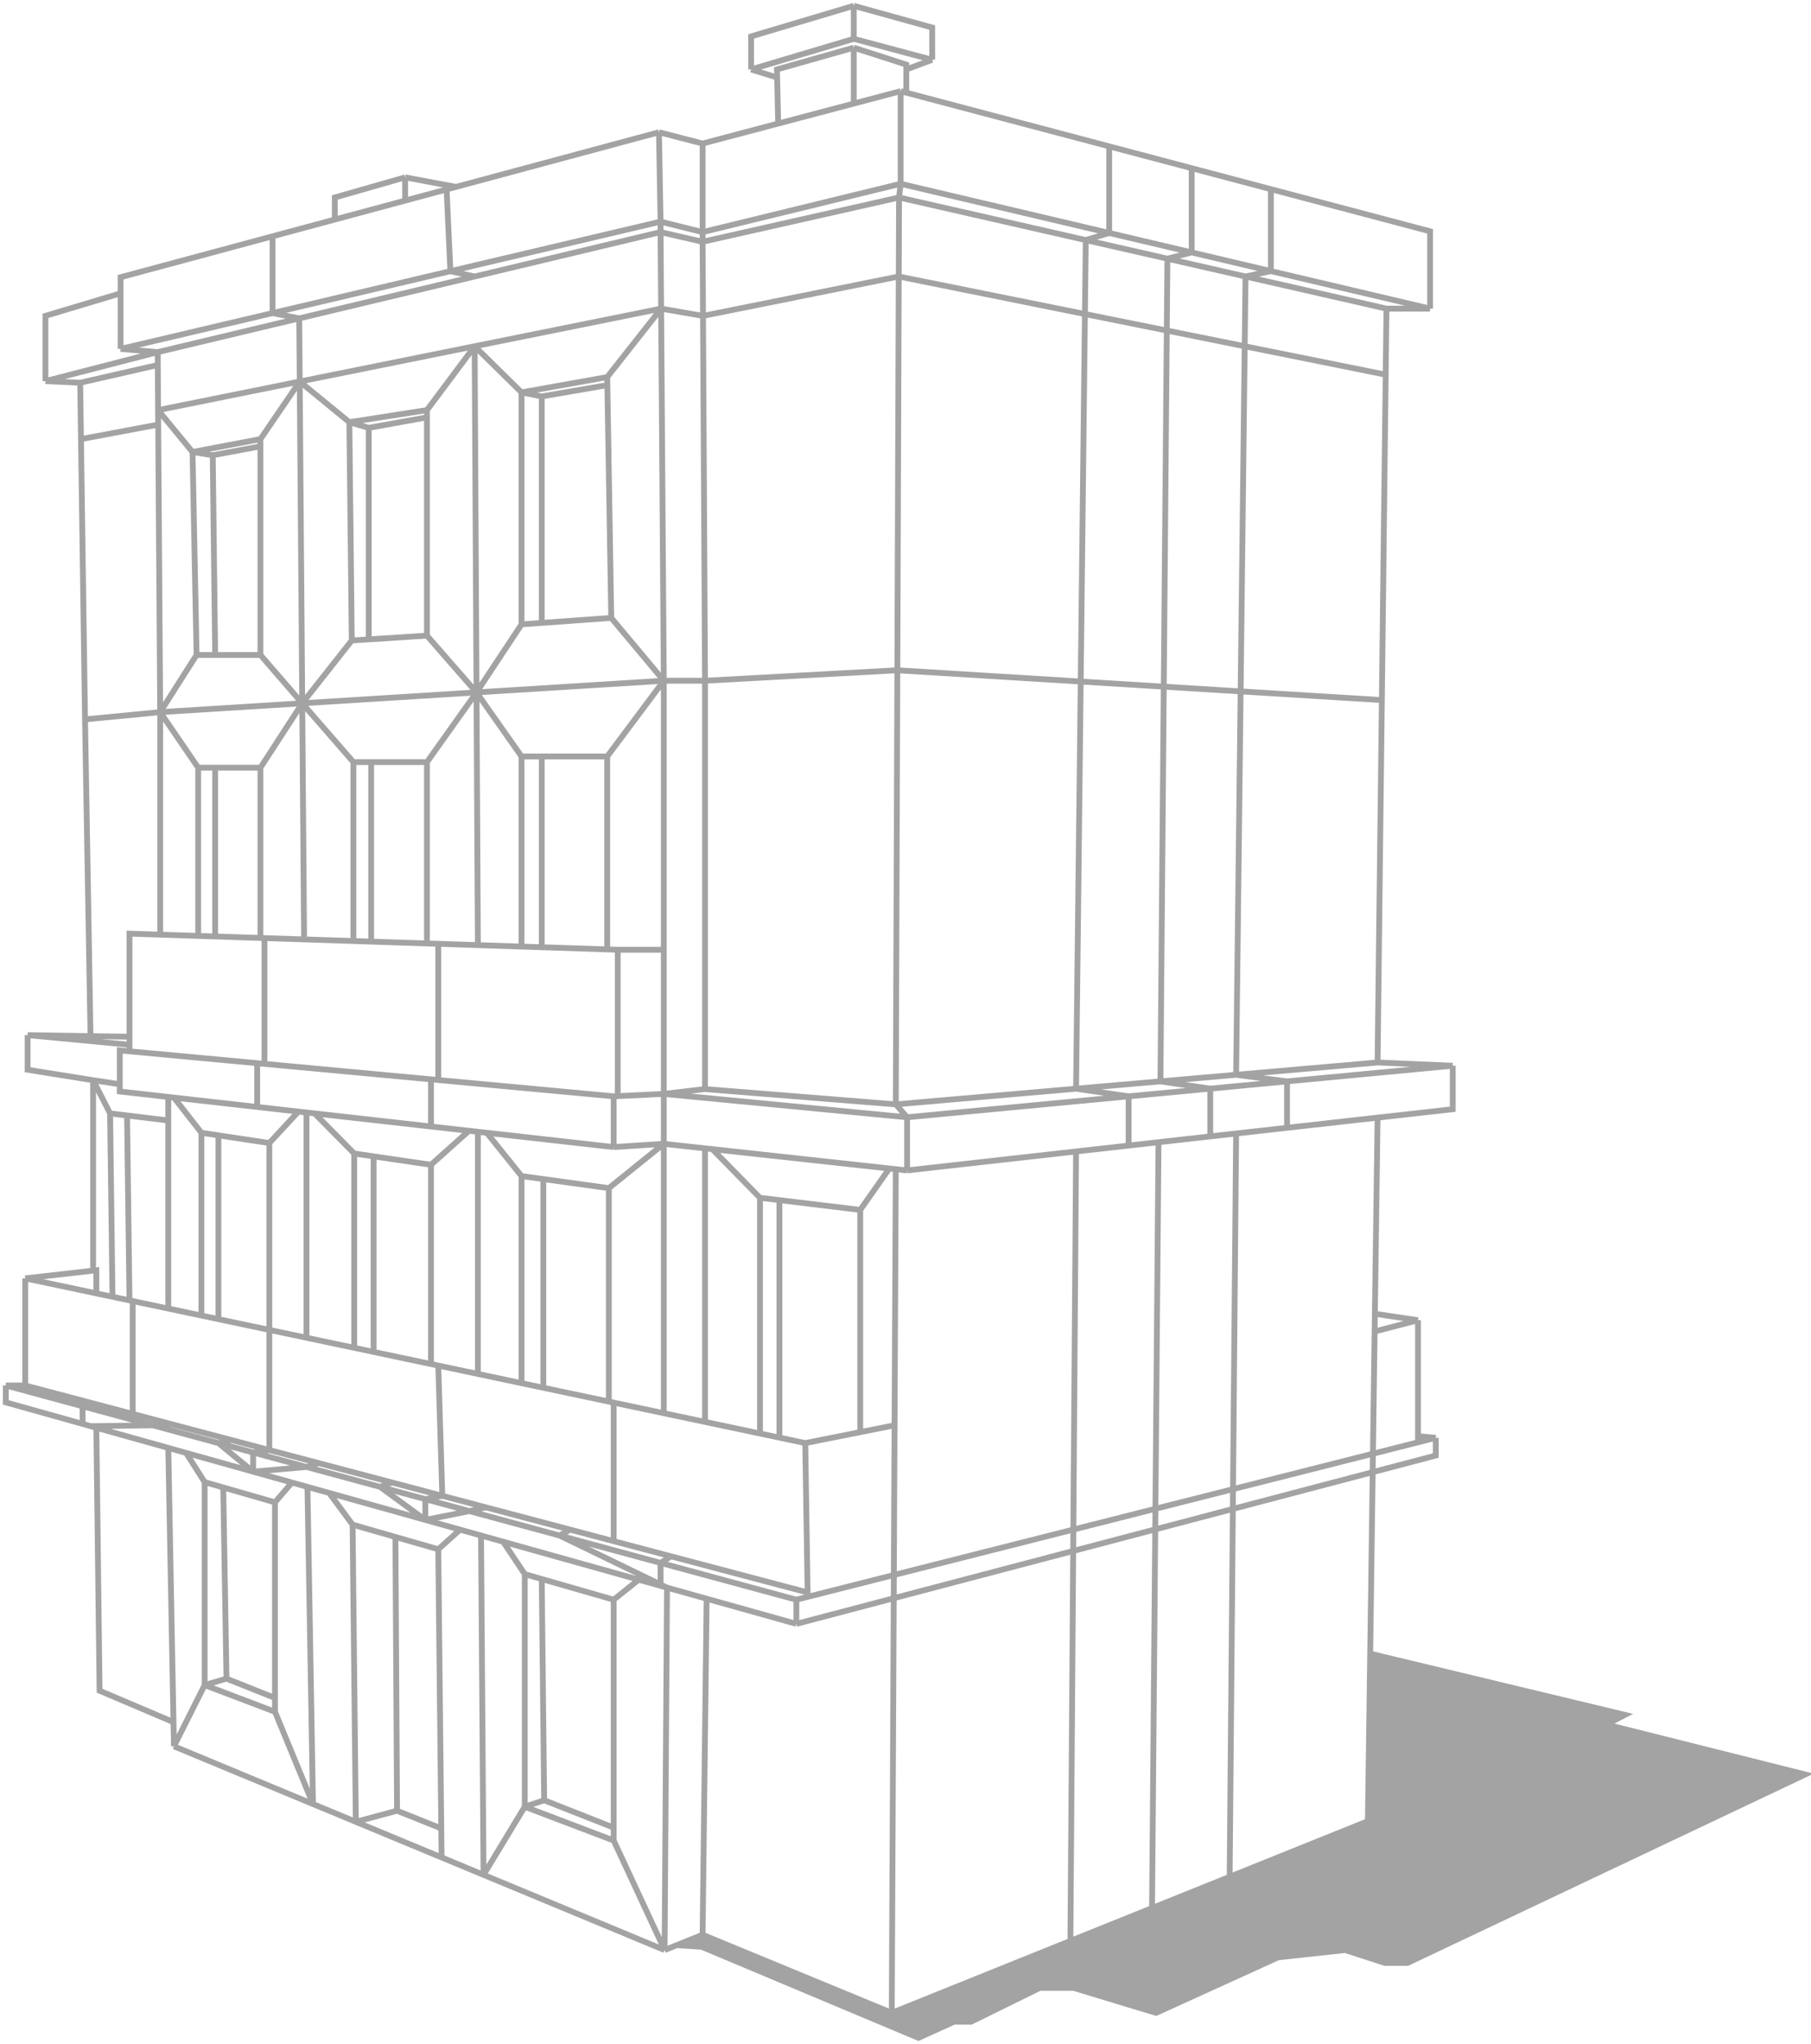
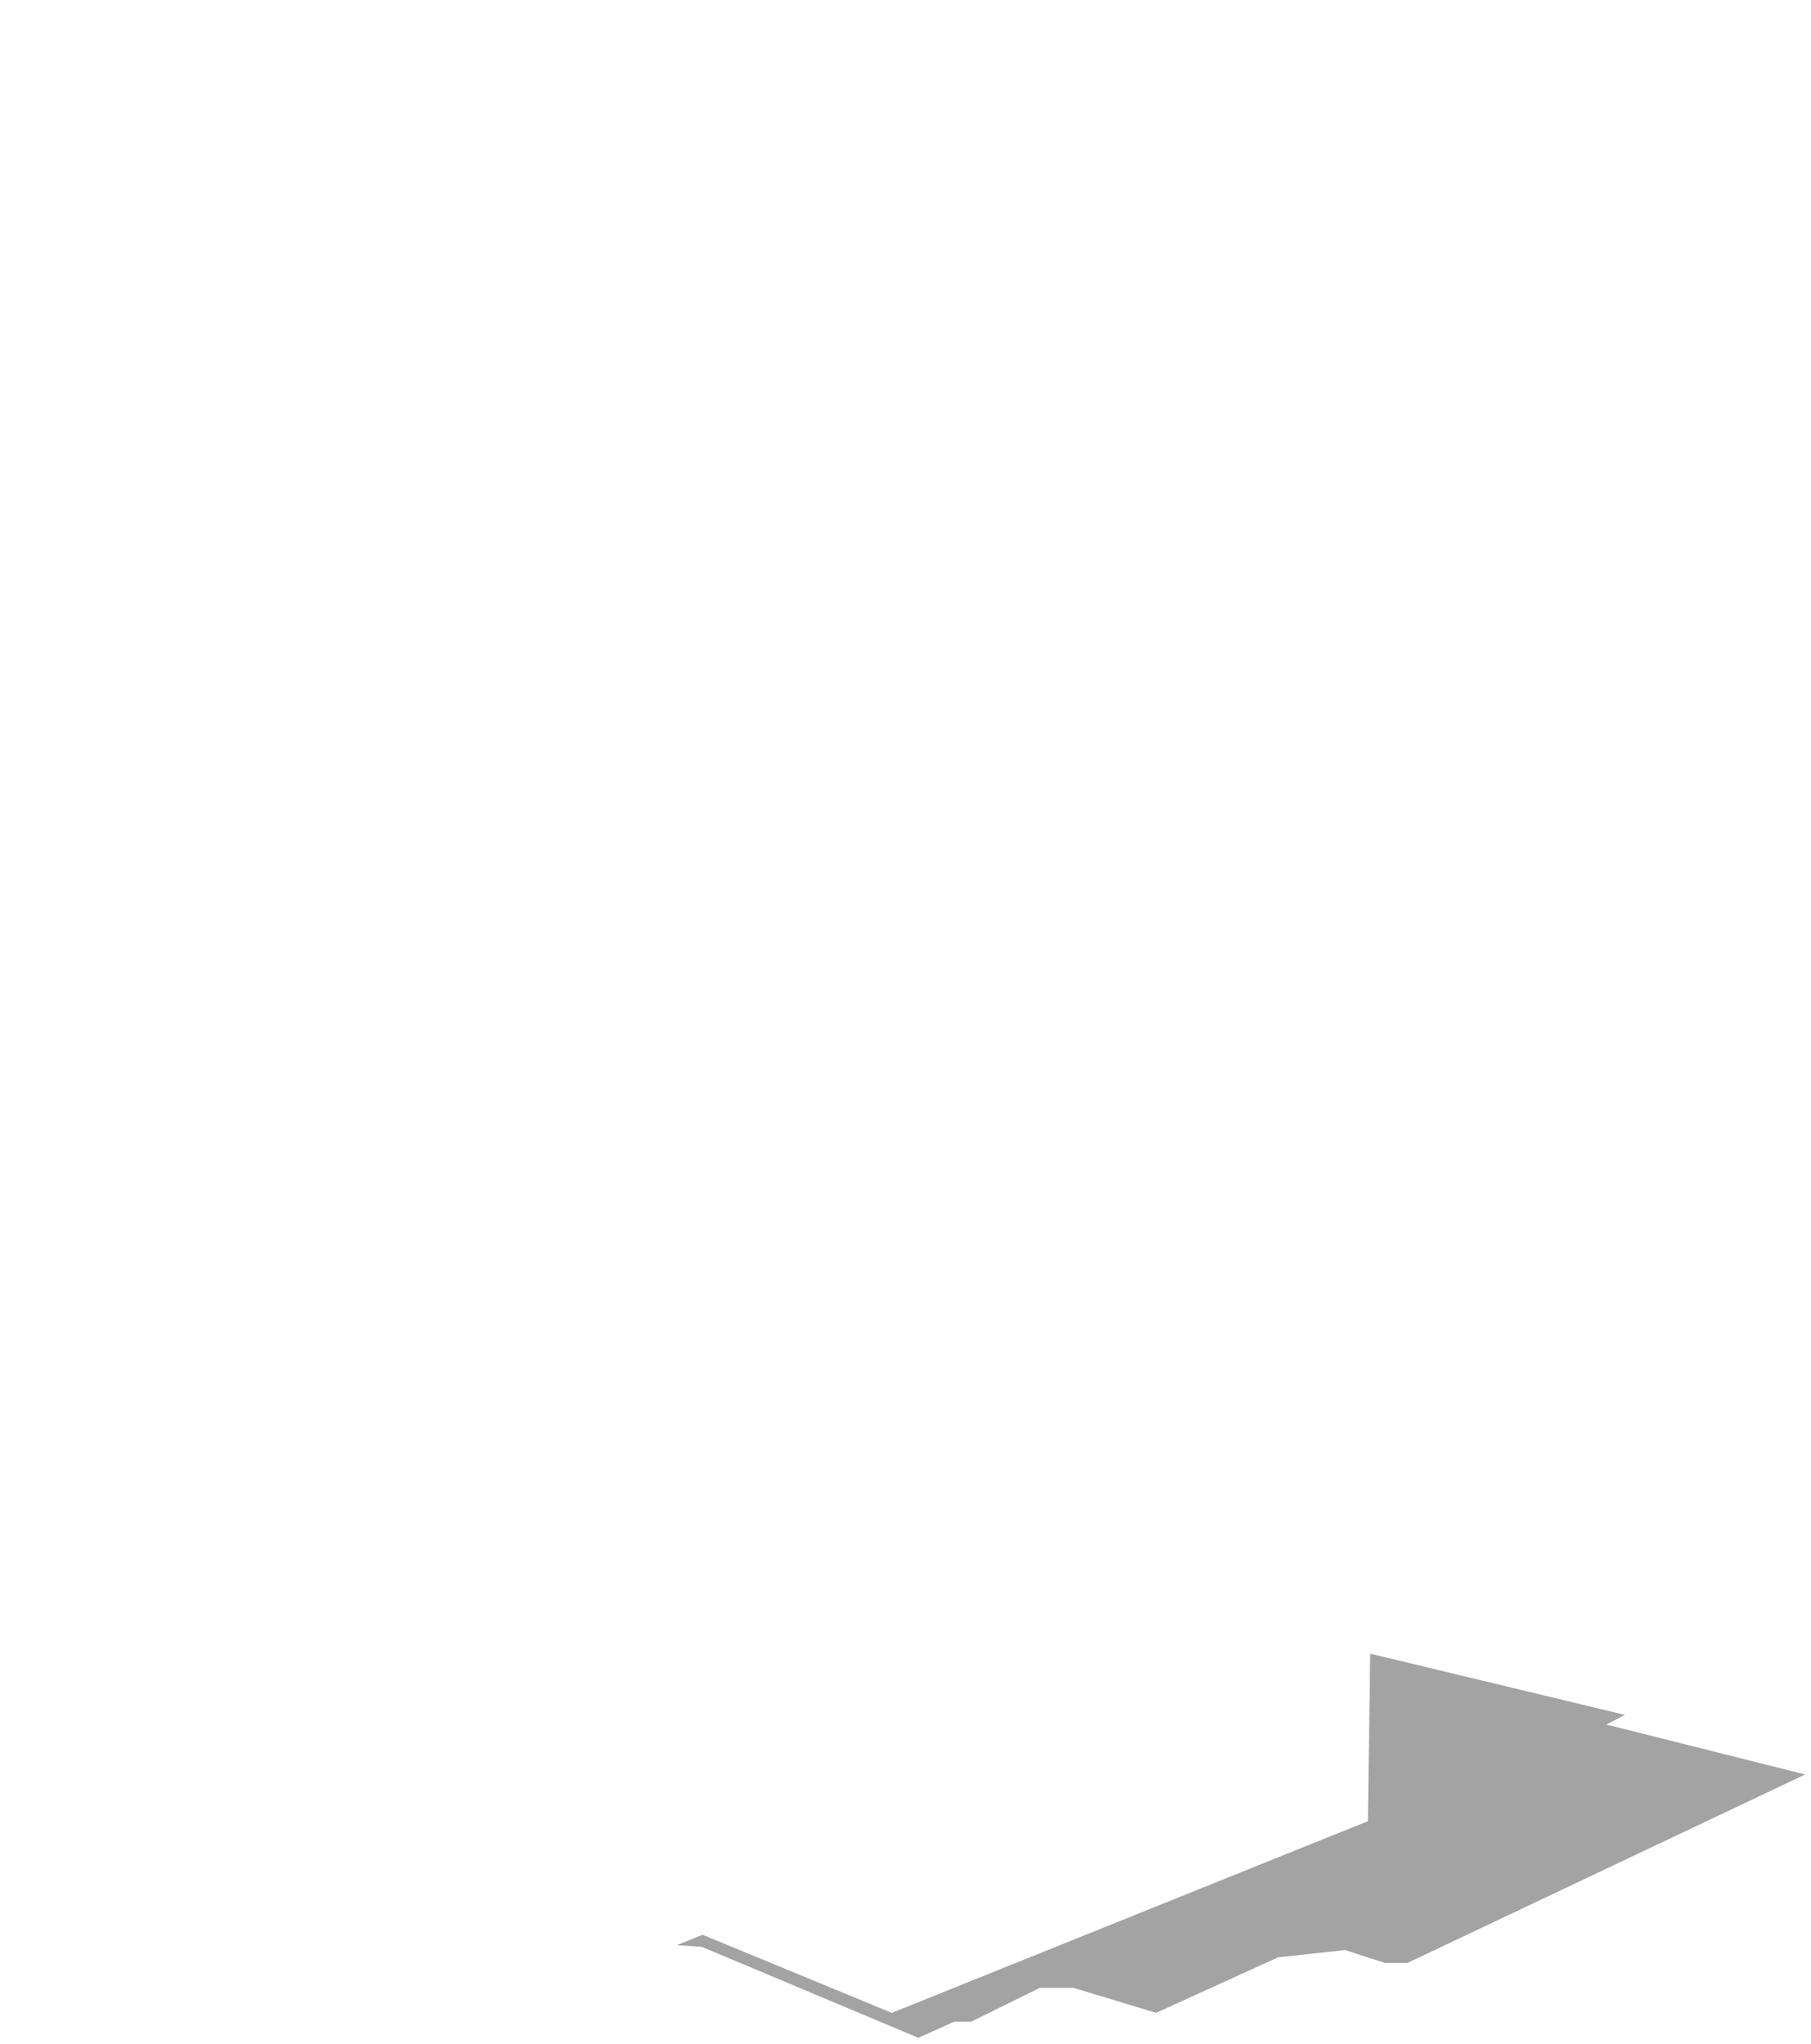
<svg xmlns="http://www.w3.org/2000/svg" viewBox="5991.5 5079.5 312 352" data-guides="{&quot;vertical&quot;:[],&quot;horizontal&quot;:[]}">
  <path fill="#A3A3A3" stroke="none" fill-opacity="1" stroke-width="1" stroke-opacity="1" font-size-adjust="none" id="tSvg61009a1877" title="Path 2" d="M 6145.133 5426.2 C 6155.392 5422.07 6165.651 5417.941 6175.91 5413.811C 6180.598 5411.924 6185.287 5410.037 6189.975 5408.15C 6194.432 5406.356 6198.888 5404.563 6203.345 5402.769C 6211.283 5399.574 6219.221 5396.378 6227.159 5393.183C 6227.292 5383.565 6227.424 5373.947 6227.557 5364.329C 6242.186 5367.843 6256.815 5371.358 6271.444 5374.872C 6270.376 5375.427 6269.309 5375.981 6268.241 5376.536C 6279.661 5379.403 6291.08 5382.27 6302.5 5385.137C 6279.661 5395.958 6256.821 5406.778 6233.982 5417.599C 6232.682 5417.599 6231.383 5417.599 6230.083 5417.599C 6227.808 5416.859 6225.534 5416.119 6223.259 5415.379C 6219.406 5415.795 6215.553 5416.212 6211.7 5416.628C 6204.691 5419.819 6197.681 5423.009 6190.672 5426.2C 6185.937 5424.766 6181.202 5423.333 6176.467 5421.899C 6174.517 5421.899 6172.568 5421.899 6170.618 5421.899C 6166.672 5423.841 6162.726 5425.784 6158.78 5427.726C 6157.805 5427.726 6156.831 5427.726 6155.856 5427.726C 6153.813 5428.651 6151.771 5429.575 6149.728 5430.5C 6137.287 5425.275 6124.847 5420.049 6112.406 5414.824C 6110.967 5414.729 6109.528 5414.633 6108.089 5414.538C 6109.574 5413.94 6111.06 5413.341 6112.545 5412.743C 6123.408 5417.229 6134.27 5421.714 6145.133 5426.2Z" />
-   <path fill="none" stroke="#A3A3A3" fill-opacity="1" stroke-width="1" stroke-opacity="1" font-size-adjust="none" id="tSvg4f4e72fab7" title="Path 3" d="M 6145.133 5426.2 C 6155.392 5422.07 6165.651 5417.941 6175.91 5413.811M 6145.133 5426.2 C 6134.27 5421.714 6123.408 5417.229 6112.545 5412.743M 6145.133 5426.2 C 6145.294 5392.467 6145.456 5358.734 6145.617 5325.001M 6128.699 5359.196 C 6165.418 5349.532 6202.138 5339.867 6238.857 5330.203C 6238.857 5329.186 6238.857 5328.168 6238.857 5327.151M 6128.699 5359.196 C 6128.699 5357.809 6128.699 5356.421 6128.699 5355.034M 6128.699 5359.196 C 6123.546 5357.753 6118.394 5356.309 6113.241 5354.866M 6128.699 5355.034 C 6129.349 5354.87 6129.999 5354.705 6130.649 5354.541M 6128.699 5355.034 C 6120.9 5352.921 6113.102 5350.809 6105.303 5348.696M 6238.857 5327.151 C 6237.836 5327.058 6236.814 5326.966 6235.793 5326.873M 6238.857 5327.151 C 6237.836 5327.409 6236.814 5327.668 6235.793 5327.926M 6147.779 5281.095 C 6147.779 5278.043 6147.779 5274.991 6147.779 5271.939M 6147.779 5281.095 C 6147.129 5281.024 6146.479 5280.953 6145.829 5280.882M 6147.779 5281.095 C 6157.481 5280.007 6167.183 5278.918 6176.885 5277.83M 6147.779 5271.939 C 6147.129 5271.199 6146.479 5270.459 6145.829 5269.719M 6147.779 5271.939 C 6133.806 5270.598 6119.833 5269.257 6105.86 5267.916M 6147.779 5271.939 C 6160.498 5270.738 6173.218 5269.536 6185.937 5268.335M 6241.781 5263.06 C 6241.781 5265.557 6241.781 5268.055 6241.781 5270.552C 6237.464 5271.036 6233.147 5271.52 6228.83 5272.004M 6241.781 5263.06 C 6237.464 5262.875 6233.147 5262.691 6228.83 5262.506M 6241.781 5263.06 C 6232.265 5263.959 6222.748 5264.858 6213.232 5265.757M 6230.362 5132.66 C 6232.869 5132.66 6235.375 5132.66 6237.882 5132.66M 6230.362 5132.66 C 6230.317 5136.452 6230.272 5140.244 6230.227 5144.035M 6230.362 5132.66 C 6222.268 5130.815 6214.174 5128.97 6206.08 5127.125M 6146.386 5113.516 C 6146.479 5112.73 6146.571 5111.944 6146.664 5111.158M 6146.386 5113.516 C 6135.106 5116.06 6123.825 5118.603 6112.545 5121.146M 6146.386 5113.516 C 6146.37 5118.052 6146.353 5122.588 6146.337 5127.125M 6146.386 5113.516 C 6157.109 5115.961 6167.833 5118.405 6178.556 5120.85M 6146.664 5111.158 C 6146.664 5105.84 6146.664 5100.522 6146.664 5095.205M 6146.664 5111.158 C 6135.291 5113.932 6123.918 5116.707 6112.545 5119.481M 6146.664 5111.158 C 6158.641 5113.981 6170.617 5116.804 6182.594 5119.627M 6237.882 5132.66 C 6237.882 5128.221 6237.882 5123.782 6237.882 5119.343C 6228.737 5116.923 6219.592 5114.503 6210.447 5112.083M 6237.882 5132.66 C 6228.737 5130.504 6219.592 5128.349 6210.447 5126.193M 6146.664 5095.205 C 6143.972 5095.916 6141.279 5096.628 6138.587 5097.339M 6146.664 5095.205 C 6146.989 5095.291 6147.314 5095.377 6147.639 5095.463M 6112.545 5119.481 C 6112.545 5114.395 6112.545 5109.308 6112.545 5104.222M 6112.545 5119.481 C 6110.131 5118.88 6107.717 5118.279 6105.303 5117.678M 6112.545 5119.481 C 6112.545 5120.036 6112.545 5120.591 6112.545 5121.146M 6112.545 5104.222 C 6110.038 5103.574 6107.532 5102.927 6105.025 5102.28M 6112.545 5104.222 C 6116.885 5103.075 6121.226 5101.928 6125.566 5100.781M 6105.025 5102.28 C 6105.118 5107.412 6105.21 5112.545 6105.303 5117.678M 6105.025 5102.28 C 6093.373 5105.417 6081.721 5108.553 6070.07 5111.69M 6105.303 5117.678 C 6105.303 5118.279 6105.303 5118.88 6105.303 5119.481M 6105.303 5117.678 C 6093.234 5120.522 6081.164 5123.365 6069.095 5126.209M 6112.545 5121.146 C 6110.131 5120.591 6107.717 5120.036 6105.303 5119.481M 6112.545 5121.146 C 6112.568 5125.4 6112.592 5129.654 6112.615 5133.909M 6105.303 5119.481 C 6094.626 5122.029 6083.949 5124.577 6073.273 5127.125M 6105.303 5119.481 C 6105.335 5123.874 6105.366 5128.267 6105.398 5132.66M 6018.681 5140.151 C 6016.546 5139.966 6014.411 5139.781 6012.275 5139.596M 6018.681 5140.151 C 6026.805 5138.213 6034.929 5136.274 6043.053 5134.336M 6018.681 5140.151 C 6012.229 5141.816 6005.776 5143.481 5999.324 5145.145M 6018.681 5140.151 C 6018.681 5140.891 6018.681 5141.631 6018.681 5142.371M 6012.275 5139.596 C 6021.003 5137.54 6029.73 5135.484 6038.457 5133.428M 6012.275 5139.596 C 6012.275 5136.406 6012.275 5133.215 6012.275 5130.024M 6038.457 5120.201 C 6029.73 5122.551 6021.003 5124.9 6012.275 5127.25C 6012.275 5128.175 6012.275 5129.1 6012.275 5130.024M 6038.457 5120.201 C 6038.457 5124.61 6038.457 5129.019 6038.457 5133.428M 6038.457 5120.201 C 6042.031 5119.239 6045.606 5118.277 6049.18 5117.314M 6038.457 5133.428 C 6039.989 5133.73 6041.521 5134.033 6043.053 5134.336M 6038.457 5133.428 C 6048.67 5131.021 6058.882 5128.615 6069.095 5126.209M 6043.053 5134.336 C 6053.126 5131.932 6063.199 5129.528 6073.273 5127.125M 6043.053 5134.336 C 6043.081 5137.963 6043.109 5141.59 6043.138 5145.218M 6068.44 5112.129 C 6068.658 5116.822 6068.877 5121.516 6069.095 5126.209M 6068.44 5112.129 C 6068.983 5111.983 6069.526 5111.837 6070.07 5111.69M 6068.44 5112.129 C 6066.059 5112.77 6063.677 5113.411 6061.296 5114.052M 6069.095 5126.209 C 6070.487 5126.514 6071.88 5126.819 6073.273 5127.125M 6228.83 5262.506 C 6220.706 5263.212 6212.583 5263.918 6204.459 5264.624M 6228.83 5262.506 C 6229.075 5241.697 6229.321 5220.889 6229.566 5200.08M 6145.829 5269.719 C 6134.874 5268.84 6123.918 5267.962 6112.963 5267.083M 6145.829 5269.719 C 6156.181 5268.819 6166.533 5267.92 6176.885 5267.02M 6145.829 5269.719 C 6145.918 5244.795 6146.007 5219.871 6146.096 5194.947M 6105.86 5267.916 C 6108.228 5267.638 6110.595 5267.361 6112.963 5267.083M 6105.86 5267.916 C 6105.86 5270.783 6105.86 5273.65 6105.86 5276.517M 6105.86 5267.916 C 6103.214 5268.043 6100.568 5268.171 6097.922 5268.298M 6105.86 5267.916 C 6105.86 5259.639 6105.86 5251.361 6105.86 5243.084M 6112.963 5267.083 C 6112.963 5243.639 6112.963 5220.194 6112.963 5196.75M 6105.86 5276.517 C 6102.982 5276.702 6100.104 5276.887 6097.226 5277.072M 6105.86 5276.517 C 6108.228 5276.775 6110.595 5277.034 6112.963 5277.292M 6105.86 5276.517 C 6105.86 5291.982 6105.86 5307.446 6105.86 5322.911M 6105.86 5276.517 C 6102.703 5279.06 6099.547 5281.603 6096.39 5284.146M 6097.226 5268.332 C 6097.226 5271.245 6097.226 5274.159 6097.226 5277.072M 6097.226 5268.332 C 6097.458 5268.321 6097.69 5268.309 6097.922 5268.298M 6097.226 5268.332 C 6087.153 5267.396 6077.079 5266.46 6067.006 5265.524M 6097.226 5277.072 C 6089.938 5276.252 6082.65 5275.432 6075.362 5274.612M 6065.752 5265.407 C 6065.752 5268.115 6065.752 5270.823 6065.752 5273.531M 6065.752 5265.407 C 6066.17 5265.446 6066.588 5265.485 6067.006 5265.524M 6065.752 5265.407 C 6056.19 5264.518 6046.627 5263.63 6037.064 5262.741M 6065.752 5273.531 C 6067.934 5273.776 6070.116 5274.022 6072.298 5274.267M 6065.752 5273.531 C 6059.068 5272.779 6052.383 5272.027 6045.699 5271.275M 6035.811 5262.625 C 6035.811 5265.138 6035.811 5267.65 6035.811 5270.163M 6035.811 5262.625 C 6028.476 5261.943 6021.142 5261.262 6013.807 5260.58M 6035.811 5262.625 C 6036.229 5262.664 6036.646 5262.702 6037.064 5262.741M 6035.811 5270.163 C 6038.178 5270.429 6040.546 5270.696 6042.913 5270.962M 6035.811 5270.163 C 6031.03 5269.625 6026.248 5269.087 6021.467 5268.549M 5992.5 5318.134 C 5992.5 5319.105 5992.5 5320.076 5992.5 5321.047C 5996.91 5322.282 6001.32 5323.518 6005.73 5324.753M 5992.5 5318.134 C 5996.91 5319.329 6001.32 5320.523 6005.73 5321.718M 5992.5 5318.134 C 5993.614 5318.134 5994.728 5318.134 5995.842 5318.134M 6106.412 5352.953 C 6108.688 5353.591 6110.965 5354.228 6113.241 5354.866M 6106.412 5352.953 C 6106.275 5373.762 6106.137 5394.57 6106 5415.379M 6106.412 5352.953 C 6104.789 5352.499 6103.166 5352.044 6101.543 5351.59M 6106.412 5352.953 C 6106.042 5352.774 6105.673 5352.595 6105.303 5352.416M 6087.895 5343.979 C 6082.722 5342.578 6077.549 5341.176 6072.376 5339.775M 6087.895 5343.979 C 6088.51 5343.642 6089.126 5343.306 6089.741 5342.969M 6087.895 5343.979 C 6093.698 5345.551 6099.5 5347.124 6105.303 5348.696M 6087.895 5343.979 C 6093.698 5346.791 6099.5 5349.604 6105.303 5352.416M 6064.778 5337.716 C 6064.778 5338.908 6064.778 5340.1 6064.778 5341.292M 6064.778 5337.716 C 6062.178 5337.012 6059.578 5336.307 6056.979 5335.603M 6064.778 5337.716 C 6065.752 5337.524 6066.727 5337.332 6067.702 5337.14M 6064.778 5337.716 C 6067.31 5338.402 6069.843 5339.089 6072.376 5339.775M 6064.778 5341.292 C 6062.178 5339.396 6059.578 5337.499 6056.979 5335.603M 6064.778 5341.292 C 6066.774 5341.851 6068.77 5342.41 6070.766 5342.969M 6064.778 5341.292 C 6059.253 5339.745 6053.729 5338.197 6048.205 5336.65M 6064.778 5341.292 C 6067.31 5340.786 6069.843 5340.281 6072.376 5339.775M 6056.979 5335.603 C 6052.755 5334.459 6048.53 5333.314 6044.306 5332.17M 6056.979 5335.603 C 6057.674 5335.354 6058.369 5335.104 6059.065 5334.855M 6044.306 5332.17 C 6041.242 5332.441 6038.178 5332.712 6035.114 5332.983M 6044.306 5332.17 C 6041.242 5331.34 6038.178 5330.509 6035.114 5329.679M 6044.306 5332.17 C 6045.002 5331.948 6045.699 5331.726 6046.395 5331.504M 6035.114 5332.983 C 6035.114 5331.882 6035.114 5330.78 6035.114 5329.679M 6035.114 5332.983 C 6033.118 5331.341 6031.122 5329.699 6029.126 5328.057M 6035.114 5332.983 C 6037.343 5333.607 6039.571 5334.231 6041.799 5334.855M 6035.114 5332.983 C 6031.262 5331.904 6027.409 5330.825 6023.556 5329.746M 6035.114 5329.679 C 6033.118 5329.138 6031.122 5328.598 6029.126 5328.057M 6035.114 5329.679 C 6036.043 5329.539 6036.971 5329.398 6037.9 5329.258M 6029.126 5328.057 C 6025.366 5327.038 6021.606 5326.02 6017.846 5325.001M 6029.126 5328.057 C 6029.869 5327.88 6030.612 5327.703 6031.354 5327.526M 6017.846 5325.001 C 6014.271 5325.048 6010.697 5325.096 6007.123 5325.143M 6017.846 5325.001 C 6013.807 5323.907 6009.769 5322.812 6005.73 5321.718M 6017.846 5325.001 C 6018.853 5324.918 6019.86 5324.836 6020.867 5324.753M 6007.123 5325.143 C 6006.658 5325.013 6006.194 5324.883 6005.73 5324.753M 6007.123 5325.143 C 6007.448 5325.234 6007.773 5325.325 6008.097 5325.416M 6005.73 5321.718 C 6005.73 5322.73 6005.73 5323.741 6005.73 5324.753M 6005.73 5321.718 C 6006.952 5321.718 6008.173 5321.718 6009.395 5321.718M 6228.83 5272.004 C 6228.675 5283.265 6228.519 5294.526 6228.364 5305.787M 6228.83 5272.004 C 6223.631 5272.587 6218.431 5273.17 6213.232 5273.753M 6145.829 5280.882 C 6145.758 5295.588 6145.688 5310.295 6145.617 5325.001M 6145.829 5280.882 C 6145.458 5280.841 6145.086 5280.801 6144.715 5280.76M 6175.91 5413.811 C 6176.235 5368.484 6176.56 5323.157 6176.885 5277.83M 6175.91 5413.811 C 6180.598 5411.924 6185.287 5410.037 6189.975 5408.15M 6176.885 5277.83 C 6179.902 5277.492 6182.92 5277.153 6185.937 5276.815M 6191.089 5276.237 C 6190.718 5320.208 6190.346 5364.179 6189.975 5408.15M 6191.089 5276.237 C 6194.06 5275.904 6197.031 5275.57 6200.002 5275.237M 6191.089 5276.237 C 6189.372 5276.43 6187.654 5276.622 6185.937 5276.815M 6189.975 5408.15 C 6194.432 5406.356 6198.888 5404.563 6203.345 5402.769M 6203.345 5402.769 C 6211.283 5399.574 6219.221 5396.378 6227.159 5393.183C 6227.292 5383.565 6227.424 5373.947 6227.557 5364.329M 6203.345 5402.769 C 6203.716 5360.092 6204.088 5317.414 6204.459 5274.737M 6204.459 5274.737 C 6207.383 5274.409 6210.308 5274.081 6213.232 5273.753M 6204.459 5274.737 C 6202.973 5274.904 6201.488 5275.07 6200.002 5275.237M 6235.793 5326.873 C 6235.793 5327.224 6235.793 5327.575 6235.793 5327.926M 6235.793 5326.873 C 6235.793 5320.214 6235.793 5313.556 6235.793 5306.897M 6235.793 5327.926 C 6200.745 5336.798 6165.697 5345.669 6130.649 5354.541M 6235.793 5306.897 C 6233.303 5307.544 6230.812 5308.192 6228.322 5308.839M 6235.793 5306.897 C 6233.317 5306.527 6230.84 5306.157 6228.364 5305.787M 6228.322 5308.839 C 6228.336 5307.822 6228.35 5306.804 6228.364 5305.787M 6228.322 5308.839 C 6228.067 5327.336 6227.812 5345.832 6227.557 5364.329M 6112.545 5412.743 C 6112.777 5393.451 6113.009 5374.158 6113.241 5354.866M 6112.545 5412.743 C 6111.06 5413.341 6109.574 5413.94 6108.089 5414.538M 6106 5415.379 C 6095.602 5411.062 6085.203 5406.744 6074.805 5402.427M 6106 5415.379 C 6103.075 5409.09 6100.151 5402.802 6097.226 5396.513M 6106 5415.379 C 6106.696 5415.099 6107.393 5414.818 6108.089 5414.538M 6021.467 5380.282 C 6029.451 5383.597 6037.436 5386.912 6045.42 5390.227M 6021.467 5380.282 C 6023.231 5376.768 6024.995 5373.253 6026.759 5369.739M 6021.467 5380.282 C 6021.44 5378.895 6021.414 5377.507 6021.388 5376.12M 6020.492 5328.887 C 6021.513 5329.173 6022.534 5329.46 6023.556 5329.746M 6020.492 5328.887 C 6020.791 5344.631 6021.089 5360.376 6021.388 5376.12M 6020.492 5328.887 C 6016.36 5327.73 6012.229 5326.573 6008.097 5325.416M 6044.468 5335.603 C 6044.785 5353.811 6045.103 5372.019 6045.42 5390.227M 6044.468 5335.603 C 6045.714 5335.952 6046.96 5336.301 6048.205 5336.65M 6044.468 5335.603 C 6043.578 5335.354 6042.689 5335.104 6041.799 5334.855M 6045.42 5390.227 C 6047.88 5391.249 6050.341 5392.27 6052.801 5393.292M 6045.42 5390.227 C 6043.238 5384.932 6041.056 5379.637 6038.875 5374.342M 6074.373 5343.979 C 6074.517 5363.462 6074.661 5382.944 6074.805 5402.427M 6074.373 5343.979 C 6075.642 5344.335 6076.912 5344.69 6078.182 5345.046M 6074.373 5343.979 C 6073.17 5343.642 6071.968 5343.306 6070.766 5342.969M 6074.805 5402.427 C 6072.395 5401.427 6069.985 5400.426 6067.576 5399.426M 6074.805 5402.427 C 6077.172 5398.515 6079.54 5394.604 6081.907 5390.692M 6097.226 5355.034 C 6098.665 5353.886 6100.104 5352.738 6101.543 5351.59M 6097.226 5355.034 C 6097.226 5368.12 6097.226 5381.207 6097.226 5394.293M 6097.226 5355.034 C 6093.095 5353.847 6088.963 5352.659 6084.832 5351.472M 6026.759 5334.781 C 6025.691 5333.103 6024.623 5331.424 6023.556 5329.746M 6026.759 5334.781 C 6026.759 5346.434 6026.759 5358.086 6026.759 5369.739M 6026.759 5334.781 C 6027.826 5335.088 6028.894 5335.394 6029.962 5335.701M 6101.543 5351.59 C 6093.756 5349.409 6085.969 5347.227 6078.182 5345.046M 6081.907 5350.631 C 6080.665 5348.769 6079.424 5346.908 6078.182 5345.046M 6081.907 5350.631 C 6081.907 5363.985 6081.907 5377.338 6081.907 5390.692M 6081.907 5350.631 C 6082.882 5350.911 6083.857 5351.192 6084.832 5351.472M 6070.766 5342.969 C 6069.513 5344.095 6068.259 5345.222 6067.006 5346.348M 6067.006 5346.348 C 6067.178 5362.376 6067.35 5378.404 6067.522 5394.432M 6067.006 5346.348 C 6064.546 5345.641 6062.085 5344.934 6059.625 5344.227M 6052.244 5342.106 C 6050.898 5340.287 6049.551 5338.469 6048.205 5336.65M 6052.244 5342.106 C 6052.43 5359.168 6052.615 5376.23 6052.801 5393.292M 6052.244 5342.106 C 6054.704 5342.813 6057.165 5343.52 6059.625 5344.227M 6041.799 5334.855 C 6040.824 5335.991 6039.85 5337.127 6038.875 5338.263M 6038.875 5338.263 C 6038.875 5349.495 6038.875 5360.727 6038.875 5371.959M 6038.875 5338.263 C 6035.904 5337.409 6032.933 5336.555 6029.962 5335.701M 6097.226 5396.513 C 6092.12 5394.573 6087.013 5392.632 6081.907 5390.692M 6097.226 5396.513 C 6097.226 5395.773 6097.226 5395.033 6097.226 5394.293M 6026.759 5369.739 C 6030.797 5371.273 6034.836 5372.808 6038.875 5374.342M 6026.759 5369.739 C 6028.012 5369.369 6029.266 5368.999 6030.519 5368.629M 6038.875 5374.342 C 6038.875 5373.548 6038.875 5372.753 6038.875 5371.959M 6052.801 5393.292 C 6057.726 5395.337 6062.651 5397.381 6067.576 5399.426M 6052.801 5393.292 C 6055.168 5392.655 6057.536 5392.017 6059.903 5391.38M 6067.576 5399.426 C 6067.558 5397.761 6067.54 5396.097 6067.522 5394.432M 6081.907 5390.692 C 6083.021 5390.32 6084.135 5389.949 6085.249 5389.577M 6097.226 5394.293 C 6093.234 5392.721 6089.242 5391.149 6085.249 5389.577M 6085.249 5389.577 C 6085.11 5376.875 6084.971 5364.174 6084.832 5351.472M 6067.522 5394.432 C 6064.982 5393.415 6062.443 5392.397 6059.903 5391.38M 6059.903 5391.38 C 6059.811 5375.662 6059.718 5359.945 6059.625 5344.227M 6038.875 5371.959 C 6036.089 5370.849 6033.304 5369.739 6030.519 5368.629M 6030.519 5368.629 C 6030.333 5357.653 6030.148 5346.677 6029.962 5335.701M 6021.388 5376.12 C 6017.143 5374.317 6012.899 5372.513 6008.654 5370.71C 6008.469 5355.612 6008.283 5340.514 6008.097 5325.416M 6145.617 5325.001 C 6143.645 5325.393 6141.673 5325.784 6139.701 5326.176M 6130.231 5328.057 C 6130.366 5336.633 6130.502 5345.21 6130.637 5353.786M 6130.231 5328.057 C 6133.388 5327.43 6136.544 5326.803 6139.701 5326.176M 6130.231 5328.057 C 6128.746 5327.743 6127.26 5327.43 6125.775 5327.116M 6130.649 5354.541 C 6130.645 5354.289 6130.641 5354.038 6130.637 5353.786M 6130.637 5353.786 C 6122.796 5351.712 6114.955 5349.638 6107.114 5347.564M 5995.842 5318.134 C 6000.36 5319.329 6004.877 5320.523 6009.395 5321.718M 5995.842 5318.134 C 5995.842 5311.984 5995.842 5305.833 5995.842 5299.683M 6009.395 5321.718 C 6011.051 5322.156 6012.708 5322.595 6014.364 5323.033M 6031.354 5327.526 C 6027.859 5326.602 6024.363 5325.677 6020.867 5324.753M 6031.354 5327.526 C 6033.536 5328.103 6035.718 5328.681 6037.9 5329.258M 6020.867 5324.753 C 6018.7 5324.18 6016.532 5323.606 6014.364 5323.033M 6037.9 5329.258 C 6040.731 5330.007 6043.563 5330.755 6046.395 5331.504M 6037.9 5329.258 C 6037.9 5322.36 6037.9 5315.461 6037.9 5308.563M 6046.395 5331.504 C 6050.618 5332.621 6054.842 5333.738 6059.065 5334.855M 6059.065 5334.855 C 6061.944 5335.617 6064.823 5336.378 6067.702 5337.14M 6067.702 5337.14 C 6070.209 5337.803 6072.716 5338.466 6075.222 5339.129M 6067.702 5337.14 C 6067.47 5329.663 6067.238 5322.185 6067.006 5314.708M 6075.222 5339.129 C 6074.274 5339.344 6073.325 5339.56 6072.376 5339.775M 6075.222 5339.129 C 6080.062 5340.409 6084.901 5341.689 6089.741 5342.969M 6089.741 5342.969 C 6092.236 5343.629 6094.731 5344.289 6097.226 5344.949M 6107.114 5347.564 C 6106.51 5347.941 6105.907 5348.319 6105.303 5348.696M 6107.114 5347.564 C 6103.818 5346.692 6100.522 5345.821 6097.226 5344.949M 6105.303 5348.696 C 6105.303 5349.936 6105.303 5351.176 6105.303 5352.416M 5995.842 5299.683 C 5999.927 5300.546 6004.012 5301.408 6008.097 5302.271M 5995.842 5299.683 C 5999.742 5299.242 6003.641 5298.8 6007.54 5298.359M 6008.097 5302.271 C 6008.097 5300.946 6008.097 5299.621 6008.097 5298.296C 6007.912 5298.317 6007.726 5298.338 6007.54 5298.359M 6008.097 5302.271 C 6009.026 5302.467 6009.954 5302.663 6010.883 5302.859M 6014.364 5303.594 C 6014.364 5310.074 6014.364 5316.553 6014.364 5323.033M 6014.364 5303.594 C 6016.407 5304.025 6018.449 5304.457 6020.492 5304.888M 6014.364 5303.594 C 6014.179 5303.555 6013.993 5303.515 6013.807 5303.476M 6037.9 5308.563 C 6040.035 5309.014 6042.171 5309.465 6044.306 5309.916M 6037.9 5308.563 C 6034.975 5307.946 6032.051 5307.328 6029.126 5306.711M 6037.9 5308.563 C 6037.9 5297.835 6037.9 5287.106 6037.9 5276.378M 6067.006 5314.708 C 6069.28 5315.188 6071.555 5315.669 6073.83 5316.149M 6067.006 5314.708 C 6066.588 5314.62 6066.17 5314.532 6065.752 5314.444M 6097.226 5321.088 C 6097.226 5329.042 6097.226 5336.995 6097.226 5344.949M 6097.226 5321.088 C 6100.104 5321.696 6102.982 5322.303 6105.86 5322.911M 6097.226 5321.088 C 6096.947 5321.029 6096.669 5320.971 6096.39 5320.912M 6112.963 5277.292 C 6112.963 5292.998 6112.963 5308.705 6112.963 5324.411M 6112.963 5277.292 C 6113.381 5277.338 6113.798 5277.383 6114.216 5277.429M 6112.963 5324.411 C 6110.595 5323.911 6108.228 5323.411 6105.86 5322.911M 6112.963 5324.411 C 6116.12 5325.077 6119.276 5325.744 6122.433 5326.41M 6073.83 5274.44 C 6073.83 5288.343 6073.83 5302.246 6073.83 5316.149M 6073.83 5274.44 C 6074.34 5274.497 6074.851 5274.555 6075.362 5274.612M 6073.83 5274.44 C 6073.319 5274.382 6072.808 5274.325 6072.298 5274.267M 6073.83 5316.149 C 6076.337 5316.678 6078.843 5317.208 6081.35 5317.737M 6044.306 5271.118 C 6044.306 5284.051 6044.306 5296.983 6044.306 5309.916M 6044.306 5271.118 C 6044.77 5271.17 6045.234 5271.223 6045.699 5271.275M 6044.306 5271.118 C 6043.842 5271.066 6043.377 5271.014 6042.913 5270.962M 6044.306 5309.916 C 6047.045 5310.494 6049.784 5311.072 6052.523 5311.65M 6020.492 5268.332 C 6020.492 5269.719 6020.492 5271.107 6020.492 5272.494M 6020.492 5304.888 C 6022.395 5305.29 6024.298 5305.691 6026.202 5306.093M 6020.492 5304.888 C 6020.492 5294.09 6020.492 5283.292 6020.492 5272.494M 6007.54 5298.359 C 6007.54 5287.425 6007.54 5276.491 6007.54 5265.557M 6007.54 5265.557 C 6009.072 5265.788 6010.604 5266.02 6012.136 5266.251M 6007.54 5265.557 C 6003.78 5264.956 6000.02 5264.355 5996.26 5263.754C 5996.26 5261.766 5996.26 5259.777 5996.26 5257.789M 6007.54 5265.557 C 6008.515 5267.463 6009.49 5269.369 6010.465 5271.275M 6012.136 5266.251 C 6012.136 5264.309 6012.136 5262.367 6012.136 5260.425C 6012.693 5260.477 6013.25 5260.528 6013.807 5260.58M 6012.136 5266.251 C 6012.136 5266.667 6012.136 5267.084 6012.136 5267.5C 6015.246 5267.85 6018.357 5268.199 6021.467 5268.549M 5996.26 5257.789 C 6002.109 5258.344 6007.958 5258.899 6013.807 5259.454M 5996.26 5257.789 C 5999.871 5257.846 6003.482 5257.903 6007.093 5257.96M 6013.807 5258.066 C 6011.569 5258.031 6009.331 5257.995 6007.093 5257.96M 6013.807 5260.58 C 6013.807 5253.823 6013.807 5247.067 6013.807 5240.31C 6015.571 5240.368 6017.335 5240.426 6019.099 5240.484M 6097.922 5243.084 C 6097.922 5251.489 6097.922 5259.893 6097.922 5268.298M 6097.922 5243.084 C 6100.336 5243.084 6102.75 5243.084 6105.164 5243.084C 6105.396 5243.084 6105.628 5243.084 6105.86 5243.084M 6097.922 5243.084 C 6097.319 5243.064 6096.715 5243.045 6096.112 5243.025M 6105.86 5243.084 C 6105.86 5227.639 6105.86 5212.195 6105.86 5196.75M 6067.006 5242.064 C 6067.006 5249.884 6067.006 5257.704 6067.006 5265.524M 6067.006 5242.064 C 6069.28 5242.139 6071.555 5242.215 6073.83 5242.29M 6067.006 5242.064 C 6066.356 5242.043 6065.706 5242.021 6065.056 5242M 6037.064 5241.077 C 6037.064 5248.298 6037.064 5255.52 6037.064 5262.741M 6037.064 5241.077 C 6039.339 5241.152 6041.614 5241.227 6043.888 5241.302M 6037.064 5241.077 C 6036.832 5241.069 6036.6 5241.062 6036.368 5241.054M 6144.715 5280.76 C 6143.044 5283.137 6141.372 5285.515 6139.701 5287.892M 6144.715 5280.76 C 6134.549 5279.65 6124.382 5278.539 6114.216 5277.429M 6139.701 5287.892 C 6139.701 5300.653 6139.701 5313.415 6139.701 5326.176M 6139.701 5287.892 C 6135.059 5287.333 6130.417 5286.773 6125.775 5286.214M 6122.433 5285.811 C 6119.694 5283.017 6116.955 5280.223 6114.216 5277.429M 6122.433 5285.811 C 6122.433 5299.344 6122.433 5312.877 6122.433 5326.41M 6122.433 5285.811 C 6123.547 5285.945 6124.661 5286.08 6125.775 5286.214M 6122.433 5326.41 C 6123.547 5326.645 6124.661 5326.881 6125.775 5327.116M 6125.775 5286.214 C 6125.775 5299.848 6125.775 5313.482 6125.775 5327.116M 6096.39 5284.146 C 6092.63 5283.626 6088.87 5283.106 6085.11 5282.586M 6096.39 5284.146 C 6096.39 5296.401 6096.39 5308.657 6096.39 5320.912M 6081.35 5282.066 C 6079.354 5279.581 6077.358 5277.097 6075.362 5274.612M 6081.35 5282.066 C 6081.35 5293.956 6081.35 5305.847 6081.35 5317.737M 6081.35 5282.066 C 6082.603 5282.239 6083.857 5282.413 6085.11 5282.586M 6081.35 5317.737 C 6082.603 5318.001 6083.857 5318.266 6085.11 5318.53M 6085.11 5282.586 C 6085.11 5294.567 6085.11 5306.549 6085.11 5318.53M 6085.11 5318.53 C 6088.87 5319.324 6092.63 5320.118 6096.39 5320.912M 6072.298 5274.267 C 6070.116 5276.219 6067.934 5278.171 6065.752 5280.123M 6065.752 5280.123 C 6062.457 5279.639 6059.161 5279.156 6055.865 5278.672M 6065.752 5280.123 C 6065.752 5291.563 6065.752 5303.004 6065.752 5314.444M 6052.523 5278.181 C 6050.248 5275.879 6047.973 5273.577 6045.699 5271.275M 6052.523 5278.181 C 6052.523 5289.337 6052.523 5300.494 6052.523 5311.65M 6052.523 5278.181 C 6053.637 5278.345 6054.751 5278.508 6055.865 5278.672M 6052.523 5311.65 C 6053.637 5311.885 6054.751 5312.121 6055.865 5312.356M 6055.865 5278.672 C 6055.865 5289.9 6055.865 5301.128 6055.865 5312.356M 6055.865 5312.356 C 6059.161 5313.052 6062.457 5313.748 6065.752 5314.444M 6042.913 5270.962 C 6041.242 5272.767 6039.571 5274.573 6037.9 5276.378M 6037.9 5276.378 C 6034.975 5275.936 6032.051 5275.495 6029.126 5275.053M 6026.202 5274.612 C 6024.623 5272.591 6023.045 5270.57 6021.467 5268.549M 6026.202 5274.612 C 6026.202 5285.106 6026.202 5295.599 6026.202 5306.093M 6026.202 5274.612 C 6027.177 5274.759 6028.151 5274.906 6029.126 5275.053M 6026.202 5306.093 C 6027.177 5306.299 6028.151 5306.505 6029.126 5306.711M 6029.126 5275.053 C 6029.126 5285.606 6029.126 5296.158 6029.126 5306.711M 6020.492 5272.494 C 6018.124 5272.206 6015.757 5271.919 6013.39 5271.631M 6010.465 5271.275 C 6010.604 5281.803 6010.744 5292.331 6010.883 5302.859M 6010.465 5271.275 C 6011.44 5271.394 6012.415 5271.512 6013.39 5271.631M 6010.883 5302.859 C 6011.858 5303.065 6012.832 5303.27 6013.807 5303.476M 6013.39 5271.631 C 6013.529 5282.246 6013.668 5292.861 6013.807 5303.476M 6213.232 5265.757 C 6213.232 5268.422 6213.232 5271.088 6213.232 5273.753M 6213.232 5265.757 C 6208.822 5266.173 6204.412 5266.59 6200.002 5267.006M 6213.232 5265.757 C 6210.308 5265.379 6207.383 5265.002 6204.459 5264.624M 6200.002 5275.237 C 6200.002 5272.493 6200.002 5269.75 6200.002 5267.006M 6200.002 5267.006 C 6195.314 5267.449 6190.625 5267.892 6185.937 5268.335M 6200.002 5267.006 C 6197.141 5266.59 6194.281 5266.173 6191.42 5265.757M 6185.937 5268.335 C 6185.937 5271.162 6185.937 5273.988 6185.937 5276.815M 6185.937 5268.335 C 6182.92 5267.897 6179.902 5267.458 6176.885 5267.02M 6204.459 5264.624 C 6200.113 5265.002 6195.766 5265.379 6191.42 5265.757M 6204.459 5264.624 C 6204.999 5218.791 6205.54 5172.958 6206.08 5127.125M 6191.42 5265.757 C 6186.575 5266.178 6181.73 5266.599 6176.885 5267.02M 6191.42 5265.757 C 6191.82 5218.524 6192.221 5171.29 6192.621 5124.056M 6176.885 5267.02 C 6177.442 5218.297 6177.999 5169.573 6178.556 5120.85M 6229.566 5200.08 C 6201.743 5198.369 6173.919 5196.658 6146.096 5194.947M 6229.566 5200.08 C 6229.786 5181.399 6230.007 5162.717 6230.227 5144.035M 6146.096 5194.947 C 6146.176 5172.34 6146.257 5149.732 6146.337 5127.125M 6146.096 5194.947 C 6135.052 5195.548 6124.007 5196.149 6112.963 5196.75M 6230.227 5144.035 C 6202.264 5138.399 6174.3 5132.762 6146.337 5127.125M 6146.337 5127.125 C 6135.096 5129.386 6123.856 5131.647 6112.615 5133.909M 6178.556 5120.85 C 6183.244 5121.919 6187.933 5122.988 6192.621 5124.056M 6178.556 5120.85 C 6179.902 5120.443 6181.248 5120.035 6182.594 5119.627M 6192.621 5124.056 C 6197.107 5125.079 6201.594 5126.102 6206.08 5127.125M 6192.621 5124.056 C 6194.014 5123.696 6195.406 5123.336 6196.799 5122.976M 6206.08 5127.125 C 6207.536 5126.814 6208.991 5126.504 6210.447 5126.193M 6210.447 5112.083 C 6210.447 5116.786 6210.447 5121.49 6210.447 5126.193M 6210.447 5112.083 C 6205.898 5110.879 6201.348 5109.675 6196.799 5108.471M 6210.447 5126.193 C 6205.898 5125.121 6201.348 5124.048 6196.799 5122.976M 6196.799 5108.471 C 6196.799 5113.306 6196.799 5118.141 6196.799 5122.976M 6196.799 5108.471 C 6192.064 5107.218 6187.329 5105.965 6182.594 5104.712M 6196.799 5122.976 C 6192.064 5121.86 6187.329 5120.744 6182.594 5119.627M 6182.594 5104.712 C 6182.594 5109.684 6182.594 5114.656 6182.594 5119.627M 6182.594 5104.712 C 6170.942 5101.629 6159.291 5098.546 6147.639 5095.463M 6112.963 5196.75 C 6110.595 5196.75 6108.228 5196.75 6105.86 5196.75M 6112.963 5196.75 C 6112.847 5175.803 6112.731 5154.856 6112.615 5133.909M 6105.86 5196.75 C 6105.706 5175.387 6105.552 5154.023 6105.398 5132.66M 6105.86 5196.75 C 6102.611 5201.097 6099.361 5205.444 6096.112 5209.791M 6105.86 5196.75 C 6095.105 5197.421 6084.35 5198.091 6073.595 5198.762M 6105.86 5196.75 C 6102.843 5193.143 6099.825 5189.537 6096.808 5185.93M 6019.099 5202.161 C 6014.782 5202.577 6010.465 5202.993 6006.148 5203.409M 6019.099 5202.161 C 6018.984 5185.653 6018.869 5169.145 6018.753 5152.636M 6019.099 5202.161 C 6019.099 5214.935 6019.099 5227.71 6019.099 5240.484M 6019.099 5202.161 C 6027.256 5201.652 6035.413 5201.144 6043.57 5200.635M 6019.099 5202.161 C 6021.281 5205.352 6023.463 5208.542 6025.645 5211.733M 6019.099 5202.161 C 6021.188 5198.878 6023.277 5195.594 6025.366 5192.311M 6006.148 5203.409 C 6005.916 5187.317 6005.684 5171.225 6005.452 5155.133M 6006.148 5203.409 C 6006.463 5221.593 6006.778 5239.776 6007.093 5257.96M 5999.324 5145.145 C 5999.324 5141.4 5999.324 5137.654 5999.324 5133.909C 6003.641 5132.614 6007.958 5131.319 6012.275 5130.024M 5999.324 5145.145 C 6001.32 5145.238 6003.316 5145.33 6005.312 5145.423M 6018.681 5142.371 C 6014.225 5143.388 6009.769 5144.405 6005.312 5145.423M 6018.681 5142.371 C 6018.7 5144.96 6018.718 5147.55 6018.736 5150.139M 6005.312 5145.423 C 6005.359 5148.66 6005.406 5151.896 6005.452 5155.133M 6018.753 5152.636 C 6014.32 5153.469 6009.886 5154.301 6005.452 5155.133M 6018.753 5152.636 C 6018.747 5151.804 6018.742 5150.972 6018.736 5150.139M 6019.099 5240.484 C 6021.281 5240.556 6023.463 5240.628 6025.645 5240.7M 6112.615 5133.909 C 6110.209 5133.492 6107.804 5133.076 6105.398 5132.66M 6105.398 5132.66 C 6094.69 5134.82 6083.981 5136.98 6073.273 5139.14M 6105.398 5132.66 C 6102.303 5136.591 6099.207 5140.521 6096.112 5144.452M 6018.736 5150.139 C 6026.87 5148.499 6035.004 5146.858 6043.138 5145.218M 6018.736 5150.139 C 6020.714 5152.544 6022.692 5154.948 6024.67 5157.353M 6043.888 5241.302 C 6043.782 5227.746 6043.676 5214.191 6043.57 5200.635M 6043.888 5241.302 C 6046.72 5241.395 6049.552 5241.489 6052.383 5241.582M 6073.273 5139.14 C 6073.38 5159.014 6073.487 5178.888 6073.595 5198.762M 6073.273 5139.14 C 6075.965 5141.789 6078.658 5144.438 6081.35 5147.087M 6073.273 5139.14 C 6070.534 5142.806 6067.795 5146.473 6065.056 5150.139M 6073.273 5139.14 C 6063.228 5141.166 6053.183 5143.192 6043.138 5145.218M 6073.83 5242.29 C 6073.751 5227.781 6073.673 5213.271 6073.595 5198.762M 6073.83 5242.29 C 6076.337 5242.373 6078.843 5242.455 6081.35 5242.538M 6096.112 5209.791 C 6092.352 5209.791 6088.592 5209.791 6084.832 5209.791M 6096.112 5209.791 C 6096.112 5220.869 6096.112 5231.947 6096.112 5243.025M 6081.35 5209.791 C 6078.765 5206.115 6076.18 5202.438 6073.595 5198.762M 6081.35 5209.791 C 6081.35 5220.707 6081.35 5231.622 6081.35 5242.538M 6081.35 5209.791 C 6082.511 5209.791 6083.671 5209.791 6084.832 5209.791M 6073.595 5198.762 C 6070.749 5202.762 6067.902 5206.762 6065.056 5210.762M 6073.595 5198.762 C 6063.587 5199.386 6053.579 5200.011 6043.57 5200.635M 6073.595 5198.762 C 6076.18 5194.855 6078.765 5190.947 6081.35 5187.04M 6073.595 5198.762 C 6070.749 5195.502 6067.902 5192.242 6065.056 5188.982M 6081.35 5242.538 C 6082.511 5242.576 6083.671 5242.614 6084.832 5242.652M 6084.832 5209.791 C 6084.832 5220.745 6084.832 5231.698 6084.832 5242.652M 6084.832 5242.652 C 6088.592 5242.776 6092.352 5242.901 6096.112 5243.025M 6065.056 5210.762 C 6065.056 5221.175 6065.056 5231.587 6065.056 5242M 6065.056 5210.762 C 6061.853 5210.762 6058.65 5210.762 6055.447 5210.762M 6052.383 5210.762 C 6049.446 5207.386 6046.508 5204.011 6043.57 5200.635M 6052.383 5210.762 C 6052.383 5221.035 6052.383 5231.309 6052.383 5241.582M 6052.383 5210.762 C 6053.404 5210.762 6054.426 5210.762 6055.447 5210.762M 6043.57 5200.635 C 6041.17 5204.334 6038.769 5208.034 6036.368 5211.733M 6043.57 5200.635 C 6043.426 5182.163 6043.282 5163.69 6043.138 5145.218M 6043.57 5200.635 C 6046.415 5197.028 6049.26 5193.421 6052.105 5189.814M 6043.57 5200.635 C 6041.17 5197.86 6038.769 5195.086 6036.368 5192.311M 6052.383 5241.582 C 6053.404 5241.616 6054.426 5241.649 6055.447 5241.683M 6065.056 5242 C 6061.853 5241.894 6058.65 5241.789 6055.447 5241.683M 6055.447 5210.762 C 6055.447 5221.069 6055.447 5231.376 6055.447 5241.683M 6036.368 5211.733 C 6033.768 5211.733 6031.169 5211.733 6028.569 5211.733M 6036.368 5211.733 C 6036.368 5221.507 6036.368 5231.28 6036.368 5241.054M 6025.645 5211.733 C 6025.645 5221.389 6025.645 5231.044 6025.645 5240.7M 6025.645 5211.733 C 6026.62 5211.733 6027.594 5211.733 6028.569 5211.733M 6025.645 5240.7 C 6026.62 5240.732 6027.594 5240.765 6028.569 5240.797M 6028.569 5211.733 C 6028.569 5221.421 6028.569 5231.109 6028.569 5240.797M 6028.569 5240.797 C 6031.169 5240.883 6033.768 5240.968 6036.368 5241.054M 6096.112 5144.452 C 6091.191 5145.33 6086.271 5146.209 6081.35 5147.087M 6096.112 5144.452 C 6096.12 5144.914 6096.127 5145.376 6096.135 5145.839M 6081.35 5147.087 C 6081.35 5160.405 6081.35 5173.722 6081.35 5187.04M 6081.35 5147.087 C 6082.511 5147.319 6083.671 5147.55 6084.832 5147.781M 6081.35 5187.04 C 6082.511 5186.957 6083.671 5186.873 6084.832 5186.79M 6096.808 5185.93 C 6096.584 5172.566 6096.359 5159.203 6096.135 5145.839M 6096.808 5185.93 C 6092.816 5186.217 6088.824 5186.503 6084.832 5186.79M 6096.135 5145.839 C 6092.367 5146.486 6088.599 5147.134 6084.832 5147.781M 6084.832 5147.781 C 6084.832 5160.784 6084.832 5173.787 6084.832 5186.79M 6065.056 5150.139 C 6060.6 5150.833 6056.143 5151.527 6051.687 5152.22M 6065.056 5150.139 C 6065.056 5150.555 6065.056 5150.972 6065.056 5151.388M 6051.687 5152.22 C 6048.837 5149.886 6045.987 5147.552 6043.138 5145.218M 6051.687 5152.22 C 6051.826 5164.751 6051.965 5177.283 6052.105 5189.814M 6051.687 5152.22 C 6052.801 5152.544 6053.915 5152.868 6055.029 5153.191M 6043.138 5145.218 C 6040.881 5148.523 6038.624 5151.828 6036.368 5155.133M 6052.105 5189.814 C 6053.08 5189.751 6054.054 5189.689 6055.029 5189.626M 6065.056 5188.982 C 6065.056 5176.451 6065.056 5163.919 6065.056 5151.388M 6065.056 5188.982 C 6061.714 5189.197 6058.372 5189.411 6055.029 5189.626M 6065.056 5151.388 C 6061.714 5151.989 6058.372 5152.59 6055.029 5153.191M 6055.029 5153.191 C 6055.029 5165.336 6055.029 5177.481 6055.029 5189.626M 6036.368 5155.133 C 6032.469 5155.873 6028.569 5156.613 6024.67 5157.353M 6036.368 5155.133 C 6036.368 5155.55 6036.368 5155.966 6036.368 5156.382M 6024.67 5157.353 C 6024.902 5169.006 6025.134 5180.658 6025.366 5192.311M 6024.67 5157.353 C 6025.83 5157.538 6026.991 5157.723 6028.151 5157.908M 6025.366 5192.311 C 6026.434 5192.311 6027.502 5192.311 6028.569 5192.311M 6036.368 5192.311 C 6036.368 5180.335 6036.368 5168.358 6036.368 5156.382M 6036.368 5192.311 C 6033.768 5192.311 6031.169 5192.311 6028.569 5192.311M 6036.368 5156.382 C 6033.629 5156.891 6030.89 5157.399 6028.151 5157.908M 6028.151 5157.908 C 6028.291 5169.376 6028.43 5180.843 6028.569 5192.311M 6070.07 5111.69 C 6067.145 5111.143 6064.221 5110.596 6061.296 5110.048M 6061.296 5110.048 C 6061.296 5111.383 6061.296 5112.718 6061.296 5114.052M 6061.296 5110.048 C 6057.257 5111.204 6053.219 5112.36 6049.18 5113.516C 6049.18 5114.782 6049.18 5116.048 6049.18 5117.314M 6061.296 5114.052 C 6057.257 5115.14 6053.219 5116.227 6049.18 5117.314M 6152.096 5089.794 C 6152.096 5087.945 6152.096 5086.095 6152.096 5084.246C 6147.593 5082.997 6143.09 5081.749 6138.587 5080.5M 6152.096 5089.794 C 6147.593 5088.592 6143.09 5087.39 6138.587 5086.188M 6152.096 5089.794 C 6150.61 5090.349 6149.125 5090.904 6147.639 5091.459M 6138.587 5086.188 C 6132.692 5087.945 6126.796 5089.702 6120.901 5091.459M 6138.587 5086.188 C 6138.587 5084.292 6138.587 5082.396 6138.587 5080.5M 6120.901 5091.459 C 6120.901 5089.563 6120.901 5087.667 6120.901 5085.771C 6126.796 5084.014 6132.692 5082.257 6138.587 5080.5M 6120.901 5091.459 C 6122.397 5091.922 6123.892 5092.384 6125.388 5092.846M 6138.587 5087.714 C 6138.587 5090.922 6138.587 5094.131 6138.587 5097.339M 6138.587 5087.714 C 6141.604 5088.685 6144.622 5089.656 6147.639 5090.627C 6147.639 5090.904 6147.639 5091.182 6147.639 5091.459M 6138.587 5087.714 C 6134.177 5088.962 6129.767 5090.211 6125.357 5091.459C 6125.367 5091.922 6125.378 5092.384 6125.388 5092.846M 6138.587 5097.339 C 6134.247 5098.486 6129.906 5099.634 6125.566 5100.781M 6147.639 5095.463 C 6147.639 5094.128 6147.639 5092.794 6147.639 5091.459M 6125.566 5100.781 C 6125.507 5098.136 6125.447 5095.491 6125.388 5092.846M 6227.557 5364.329 C 6242.186 5367.843 6256.815 5371.358 6271.444 5374.872C 6270.376 5375.427 6269.309 5375.981 6268.241 5376.536C 6279.661 5379.403 6291.08 5382.27 6302.5 5385.137C 6279.661 5395.958 6256.821 5406.778 6233.982 5417.599C 6232.682 5417.599 6231.383 5417.599 6230.083 5417.599C 6227.808 5416.859 6225.534 5416.119 6223.259 5415.379C 6219.406 5415.795 6215.553 5416.212 6211.7 5416.628C 6204.691 5419.819 6197.681 5423.009 6190.672 5426.2C 6185.937 5424.766 6181.202 5423.333 6176.467 5421.899C 6174.517 5421.899 6172.568 5421.899 6170.618 5421.899C 6166.672 5423.841 6162.726 5425.784 6158.78 5427.726C 6157.805 5427.726 6156.831 5427.726 6155.856 5427.726C 6153.813 5428.651 6151.771 5429.575 6149.728 5430.5C 6137.287 5425.275 6124.847 5420.049 6112.406 5414.824C 6110.967 5414.729 6109.528 5414.633 6108.089 5414.538" />
  <defs />
</svg>